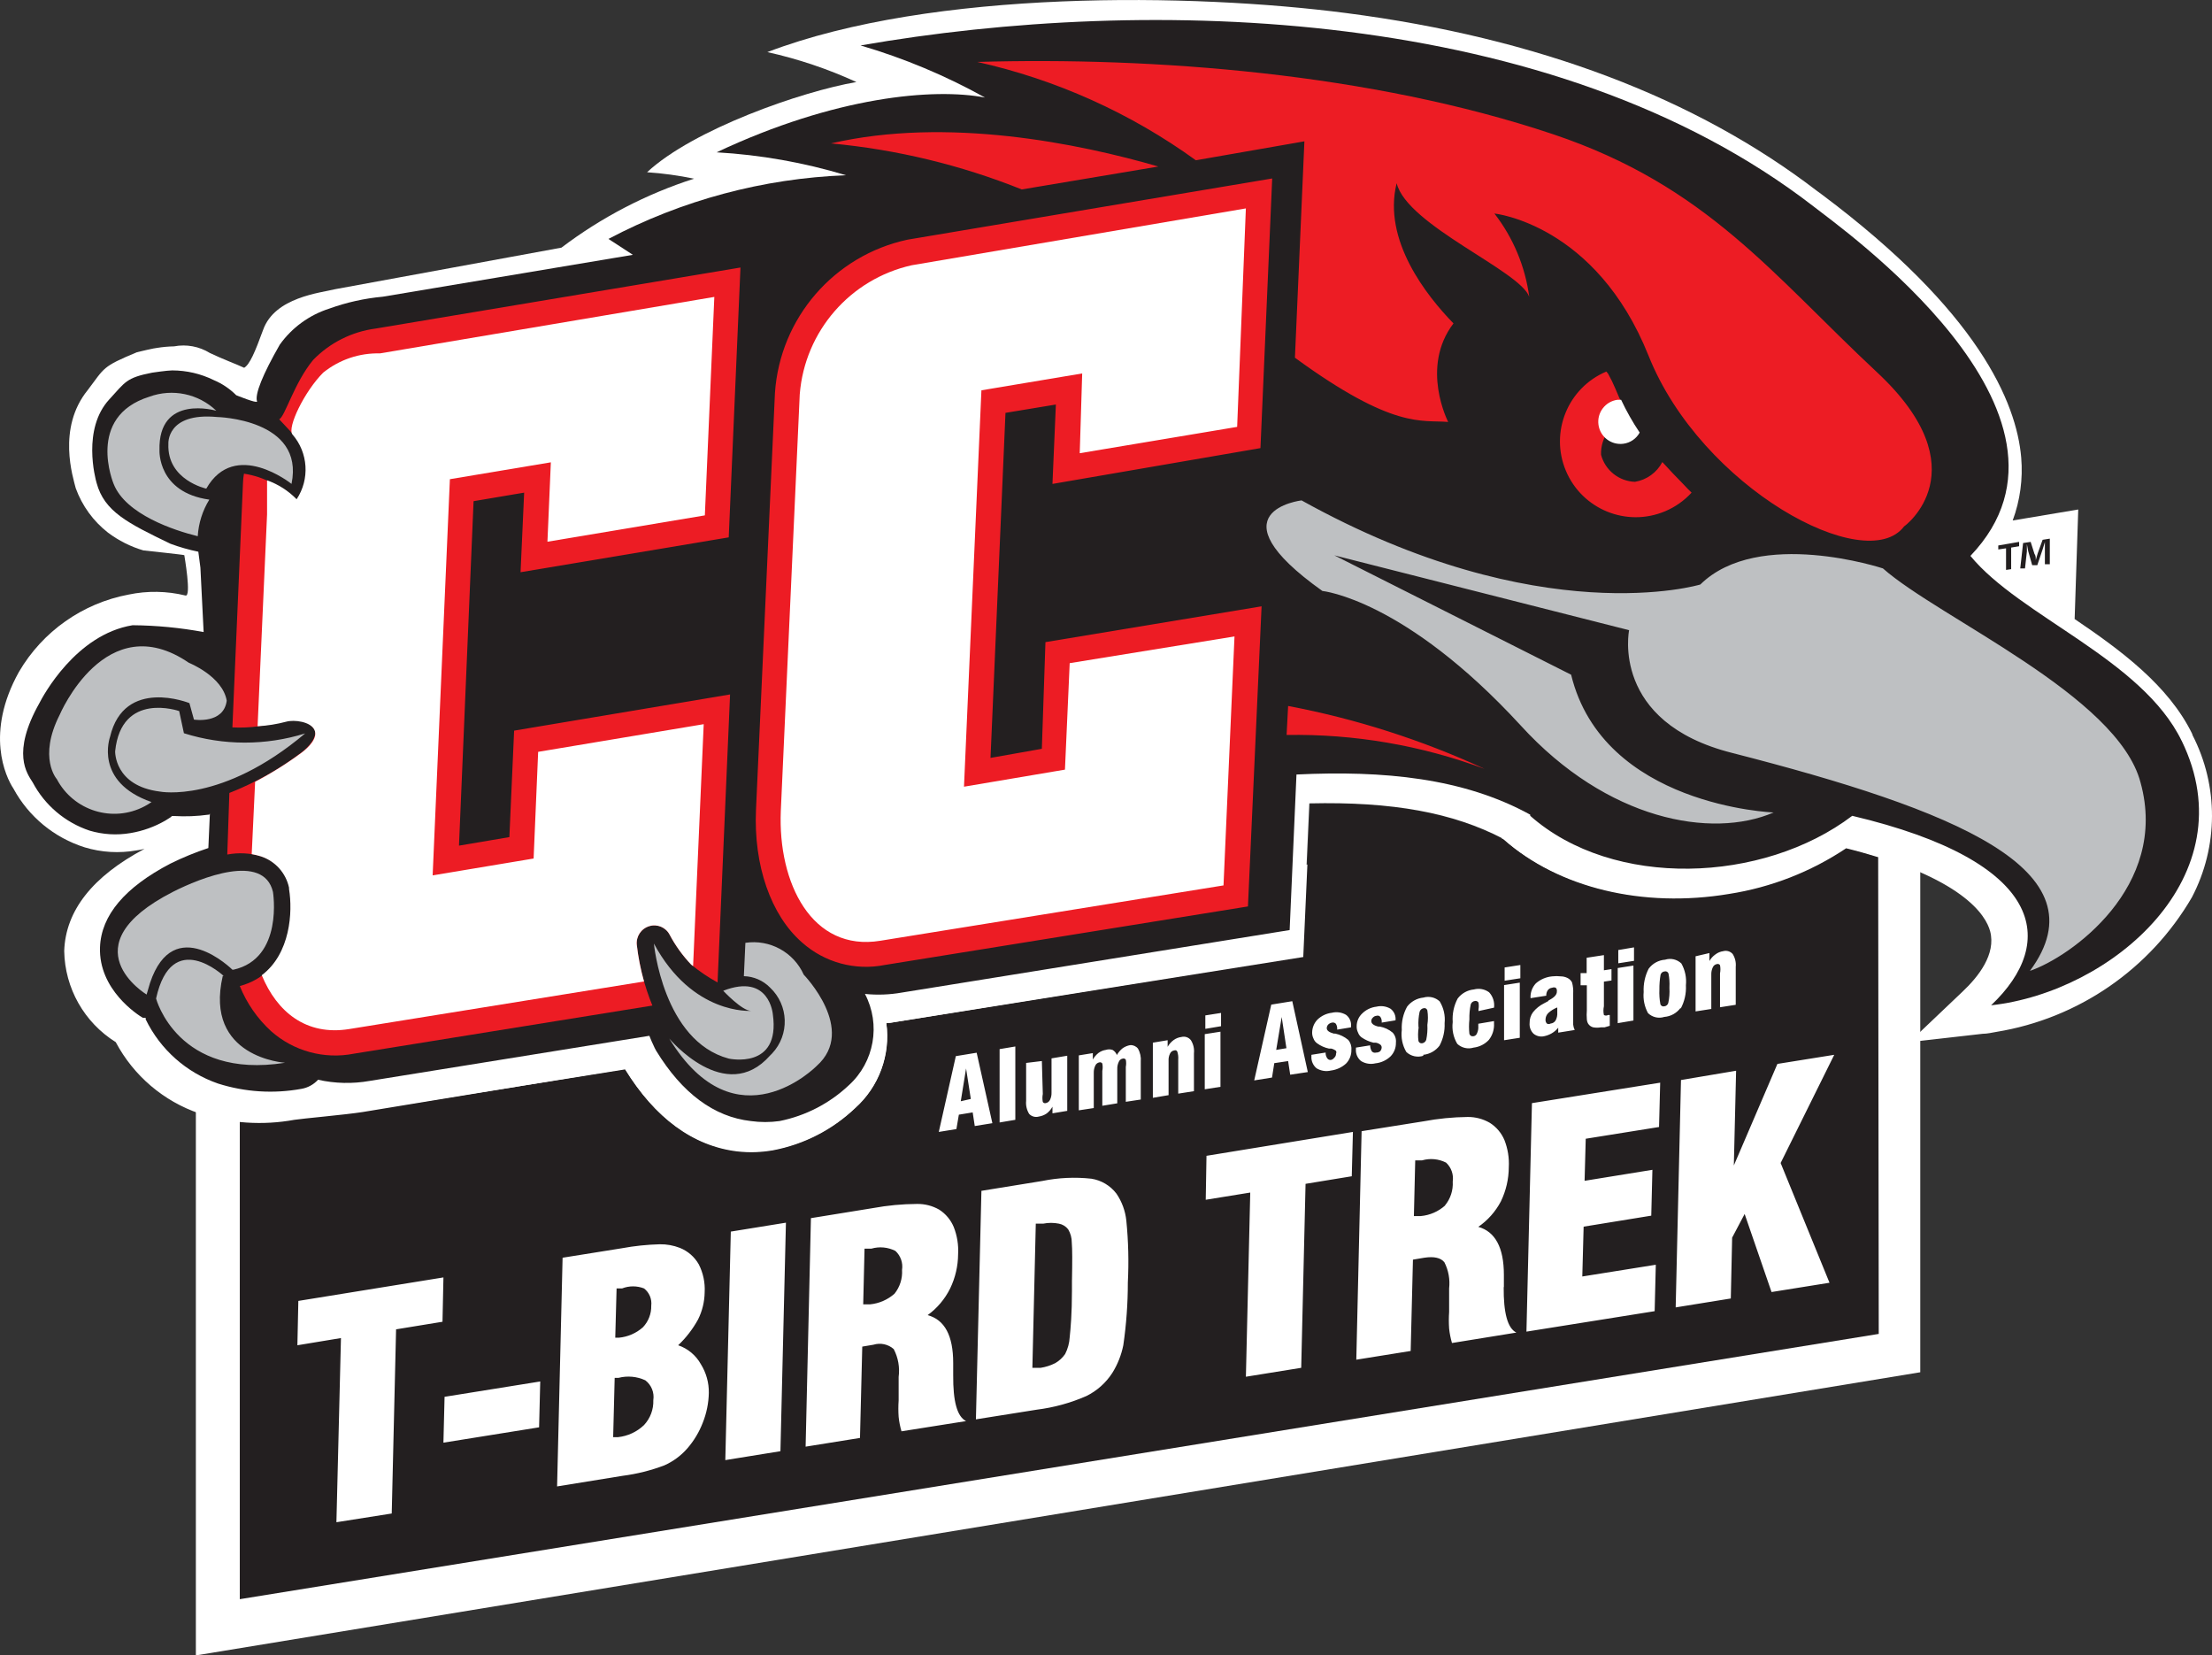
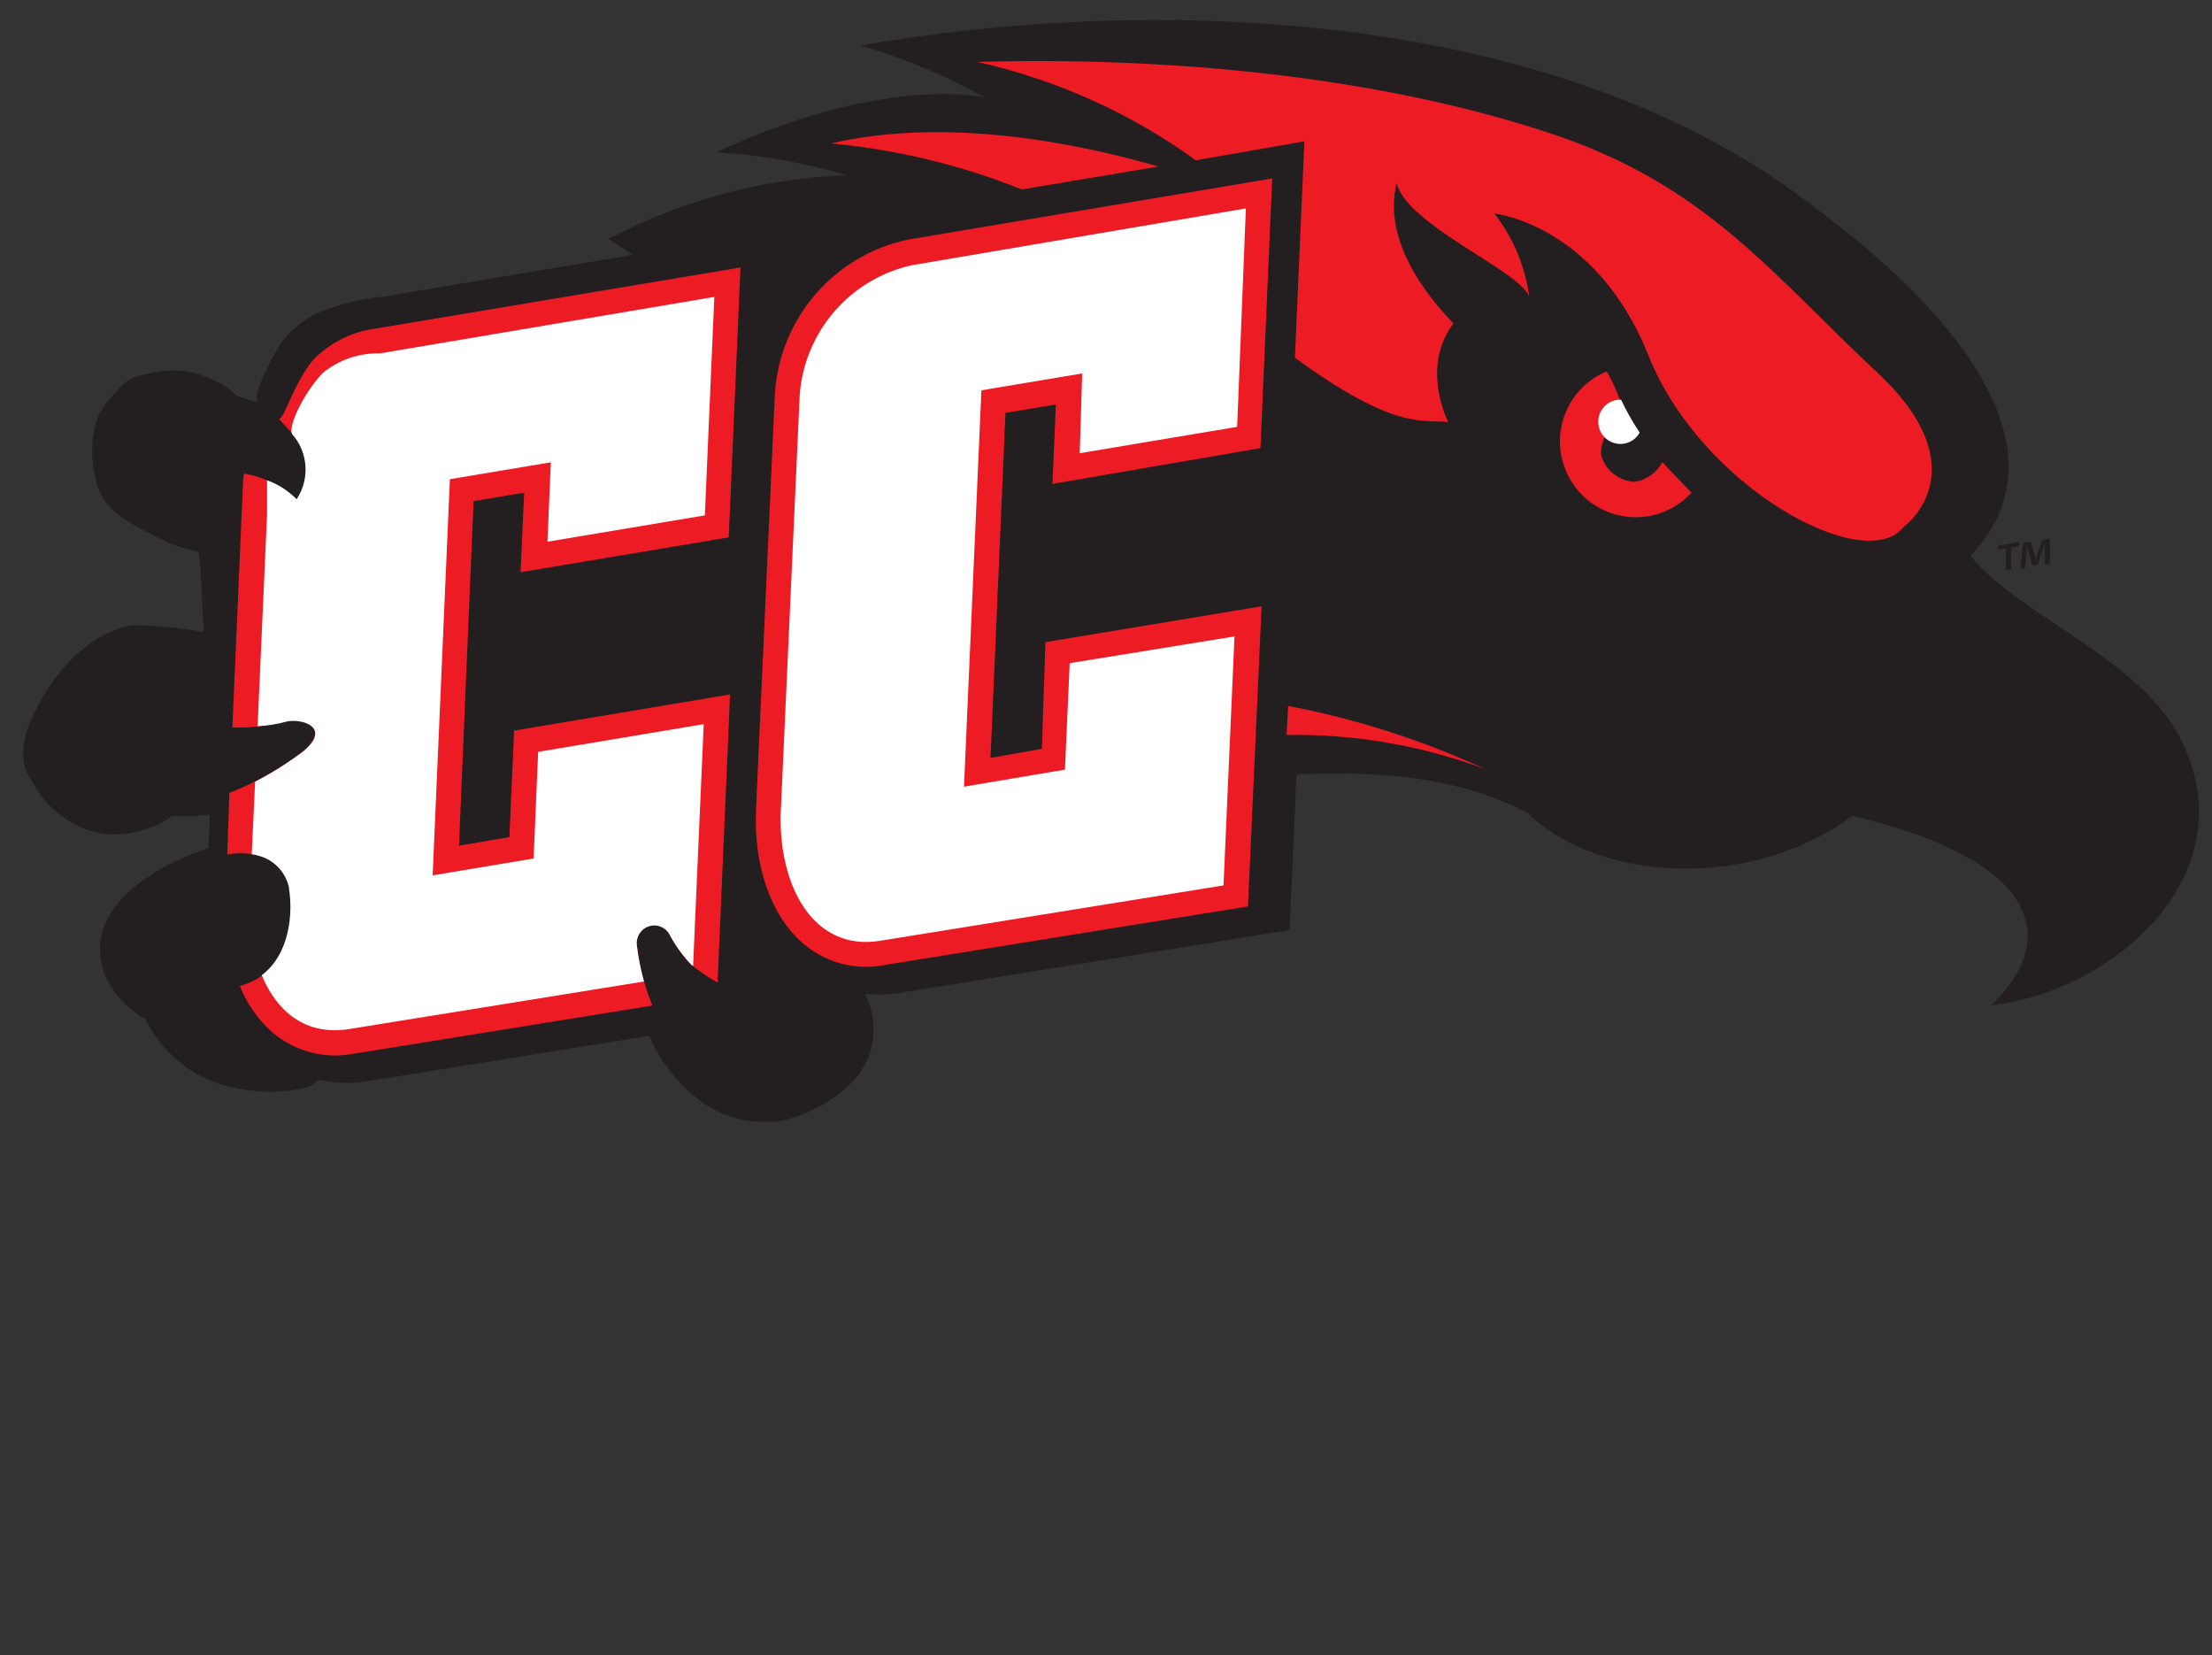
<svg xmlns="http://www.w3.org/2000/svg" id="a" viewBox="0 0 1529.71 1144.5" width="100%" height="100%" preserveAspectRatio="none">
  <rect x="0" y="0" width="1529.71" height="1144.5" fill="#333333" stroke="none" />
-   <polygon points="135.45 755.2 135.45 1144.5 1327.96 948.74 1327.96 540.61 202.57 692.19 135.45 755.2" fill="#fff" data-color-group="0" />
  <g>
-     <path d="M1298.86,592.63c-6.81-2.1-14.15-4.19-22.14-6.16-24.37,16.28-52,27.06-80.96,31.57-59.61,9.96-117.9-4.06-155.89-37.73h0c-34.45-17.95-76.37-26.2-133.88-24.37l-4.72,105.72-282.31,44.93c-1.99,.39-4,.65-6.03,.79,3.03,21.98-5.07,44.03-21.62,58.82-15.72,14.95-35.41,25.04-56.72,29.08-8.13,1.44-16.42,1.7-24.63,.79-30.79-3.67-56.99-23.19-77.68-56.72h0l-181.04,28.82c-11.53,1.83-42.58,4.58-47.16,5.37h0c-12.63,2.15-25.49,2.64-38.25,1.44v330.65l1133.42-183.4-.39-329.6Z" fill="#231f20" data-color-group="1" />
-     <path d="M206.32,899.43l-.66,30.65,30.13-4.98-3.14,127.33,38.25-6.03,3.01-127.33,32.1-5.24,.65-30.65-100.35,16.24Zm575.22-176.85c-1.83,.33-3.57,1.04-5.11,2.1-1.65,1.29-3.03,2.9-4.06,4.72-.56-1.5-1.63-2.75-3.01-3.54-1.49-.49-3.1-.49-4.58,0-1.85,.26-3.61,.98-5.11,2.1-1.6,1.25-2.94,2.81-3.93,4.58v-4.45l-9.69,1.57v37.99l10.35-1.57v-24.37c-.05-1.72,.31-3.43,1.05-4.98,.49-1.15,1.52-1.98,2.75-2.23,.8-.24,1.66,.08,2.1,.79,.34,1.69,.34,3.42,0,5.11v24.1l10.35-1.7v-23.71c-.06-1.72,.3-3.43,1.05-4.98,.45-1.18,1.5-2.03,2.75-2.23,.8-.24,1.66,.08,2.1,.79,.32,1.64,.32,3.33,0,4.98v24.1l10.35-1.57v-26.2c.29-3.14-.39-6.3-1.97-9.04-1.29-1.62-3.3-2.51-5.37-2.36Zm-71.92,12.31v26.2c-.31,3.16,.43,6.34,2.1,9.04,1.71,1.81,4.29,2.52,6.68,1.83,1.92-.29,3.76-1.01,5.37-2.1,1.68-1.26,3.06-2.87,4.06-4.72v4.58l10.22-1.7v-38.12l-10.87,1.83v23.71c.06,1.72-.3,3.43-1.05,4.98-.56,1.16-1.62,1.98-2.88,2.23-.8,.24-1.66-.08-2.1-.79-.36-1.82-.36-3.69,0-5.5l-.65-22.79-10.87,1.31Zm107.42-17.95c-1.94,.23-3.79,.95-5.37,2.1-1.72,1.25-3.15,2.86-4.19,4.72v-4.59l-10.22,1.7v38.12l10.87-1.83v-23.84c-.1-1.72,.26-3.44,1.05-4.98,.53-1.15,1.62-1.94,2.88-2.1,.79-.36,1.72-.02,2.09,.77v.02c.59,1.77,.81,3.64,.66,5.5v23.58l10.87-1.7v-26.2c.33-3.16-.41-6.34-2.1-9.04-1.54-1.98-4.12-2.86-6.55-2.23Zm16.11,36.16l10.87-1.7v-38.12l-10.87,1.7v38.12Zm-61.05,72.18c-4.21-5.55-10.41-9.26-17.29-10.35-11.37-1.25-22.86-.72-34.06,1.57l-42.05,6.81-3.8,157.99,42.05-6.68c11.83-1.48,23.39-4.65,34.32-9.43,7.32-3.6,13.53-9.12,17.95-15.98,3.66-5.87,6.23-12.35,7.6-19.13,2.09-14.36,3.14-28.85,3.14-43.36,.73-14.29,.38-28.6-1.05-42.84-.7-6.67-3.04-13.06-6.81-18.6Zm-30.79,59.74v7.21c0,15.98-.92,26.2-1.57,32.36-.23,4.02-1.3,7.95-3.14,11.53-1.77,2.58-4.1,4.73-6.81,6.29-3.21,1.63-6.66,2.74-10.22,3.28h-5.63l2.36-99.69h5.11c3.59-.72,7.28-.72,10.87,0,2.55,.47,4.84,1.87,6.42,3.93,1.66,2.77,2.52,5.94,2.49,9.17,.39,4.32,.39,13.23,.13,26.33v-.39Zm-434.66,112.4l66.16-10.61,.79-31.7-66.16,10.61-.79,31.7Zm368.77-269.6l-14.41,2.36-11.79,52.4,12.18-1.97,1.7-9.96,9.56-1.57,1.44,9.43,12.18-1.97-10.87-48.73Zm-11,33.54l3.67-22.66,3.28,21.09-6.94,1.57Zm-5.24,189.56c0-3.84,0-6.72,0-8.65h0c0-18.86-5.9-29.87-17.69-33.01,6.62-4.8,11.97-11.14,15.59-18.47,3.57-7.4,5.45-15.5,5.5-23.71,.36-6.39-.67-12.78-3.01-18.73-2.05-4.95-5.57-9.16-10.09-12.05-4.67-2.66-9.96-4.02-15.33-3.93-10.24,.05-20.45,1.02-30.52,2.88l-42.84,6.94-3.67,157.99,37.6-6.03,1.57-63.14,7.73-1.31c4.88-1.5,10.19-.36,14.02,3.01,3.1,5.91,4.29,12.64,3.41,19.26v16.24c-.27,3.79-.27,7.6,0,11.4,.35,3.37,1.01,6.7,1.97,9.96l44.67-7.07c-6.29-3.14-9.04-13.89-8.91-31.57Zm-40.61-56.46c-4.72,4.16-10.63,6.73-16.9,7.34h-4.72l.92-38.51h4.72c5.54-1.61,11.49-1.05,16.64,1.57,3.61,3.34,5.33,8.24,4.58,13.1,.38,5.96-1.49,11.86-5.24,16.51Zm-149.6,35.63c5.48-5.19,10.12-11.2,13.76-17.82,2.93-5.86,4.5-12.31,4.58-18.86,.37-6.67-1.03-13.31-4.06-19.26-2.94-5.18-7.56-9.2-13.1-11.4-4.42-1.72-9.14-2.57-13.89-2.49-8.79,.23-17.55,1.15-26.2,2.75l-41,6.55-3.8,158.12,45.33-7.34c9.85-1.27,19.53-3.69,28.82-7.21,6.07-2.69,11.48-6.67,15.85-11.66,4.59-5.27,8.23-11.3,10.74-17.82,2.62-6.55,4.04-13.52,4.19-20.57,.13-7.03-1.78-13.95-5.5-19.91-3.43-6.17-9.04-10.84-15.72-13.1Zm-42.58-39.3h3.8c4.88-1.91,10.31-1.91,15.2,0,3.64,2.82,5.53,7.35,4.98,11.92,.13,5.54-1.94,10.91-5.76,14.93-4.63,4.12-10.46,6.65-16.64,7.21h-2.49l.92-34.06Zm19,94.45c-4.93,4.72-11.29,7.67-18.08,8.38h-3.28l1.05-41h2.62c6.21-1.6,12.78-1,18.6,1.7,4.21,3.24,6.32,8.51,5.5,13.76,.23,6.35-2.08,12.52-6.42,17.16Zm245.89-259.9v50.7l10.87-1.83v-50.7l-10.87,1.83Zm153.14-25.02l-10.87,1.7v9.3l10.87-1.83v-9.17Zm-342.83,309.16l38.12-6.16,3.8-157.99-38.12,6.16-3.8,157.99Zm554-88.82l88.69-14.15,.79-32.1-50.83,8.12,.92-34.45,46.77-7.6,.79-31.7-46.9,7.6,.79-29.08,50.7-8.12,.79-30.65-88.69,14.15-3.8,157.99Zm63.14-213.27l10.87-1.83v-37.99l-10.87,1.7v38.12Zm-21.48-45.2v10.61h-4.19v8.38h4.32v17.42c-.17,2.01-.17,4.02,0,6.03,.05,1.11,.36,2.19,.92,3.14,.78,1.23,2,2.12,3.41,2.49,1.82,.34,3.68,.34,5.5,0h2.49l3.54-1.05v-7.47h-1.18c-.88,.54-2,.54-2.88,0-.44-1.98-.44-4.04,0-6.03v-17.03l5.24-.79v-7.86l-5.24,.79v-10.48l-11.92,1.83Zm-26.2,29.74l-3.41,1.83c-2.89,1.45-5.44,3.51-7.47,6.03-1.6,2.16-2.43,4.78-2.36,7.47-.26,2.71,.7,5.4,2.62,7.34,2.02,1.72,4.74,2.4,7.34,1.83,1.84-.38,3.61-1.04,5.24-1.97,1.76-1.01,3.32-2.34,4.58-3.93v3.41l11.4-1.83c-.56-1.15-.91-2.39-1.05-3.67v-21.62c.15-2.56-.12-5.12-.79-7.6-.71-1.39-1.86-2.49-3.28-3.14-1.39-.67-2.91-1.03-4.45-1.05-2-.24-4.02-.24-6.03,0-4.17,.39-8.11,2.09-11.27,4.85-2.57,2.76-3.9,6.45-3.67,10.22l10.87-1.7h0c-.07-1.35,.3-2.68,1.05-3.8,.72-.96,1.82-1.58,3.01-1.7,.79-.34,1.69-.34,2.49,0,.62,.62,.91,1.49,.79,2.36,.13,2.49-1.83,4.45-6.03,6.55l.39,.13Zm5.89,8.12c.14,1.91-.27,3.82-1.18,5.5-.74,1.2-2,1.97-3.41,2.1-.81,.47-1.81,.47-2.62,0-.67-.75-1-1.75-.92-2.75,.01-1.73,.72-3.38,1.97-4.58,1.8-1.63,3.89-2.92,6.16-3.8v3.54Zm53.06-45.06l-10.87,1.83v9.17l10.87-1.7v-9.3Zm42.58,6.16v38.12l10.87-1.7v-23.84c-.05-1.72,.31-3.43,1.05-4.98,.52-1.18,1.6-2.02,2.88-2.23,.8-.24,1.66,.08,2.1,.79,.37,1.86,.37,3.77,0,5.63v23.45l10.87-1.7v-26.2c.31-3.12-.43-6.25-2.1-8.91-1.62-1.86-4.17-2.62-6.55-1.97-1.95,.28-3.8,1.04-5.37,2.23-1.72,1.2-3.15,2.77-4.19,4.58v-5.5l-9.56,2.23Zm-10.35,36.29c2.7-4.97,3.97-10.59,3.67-16.24,.53-5.23-.56-10.49-3.14-15.07-2.99-2.88-7.31-3.89-11.27-2.62-4.54,.32-8.71,2.62-11.4,6.29-2.52,4.98-3.69,10.54-3.41,16.11-.47,5.04,.58,10.1,3.01,14.54,2.99,2.88,7.31,3.89,11.27,2.62,4.49-.35,8.61-2.65,11.27-6.29v.66Zm-7.73-14.28c.2,3.43-.06,6.86-.79,10.22-.33,1.29-1.43,2.23-2.75,2.36-1.18,.33-2.41-.36-2.74-1.55v-.03c-.59-3.28-.81-6.62-.66-9.96-.04-3.42,.22-6.84,.79-10.22,.33-1.29,1.43-2.23,2.75-2.36,1.16-.34,2.38,.3,2.75,1.44,.6,3.11,.82,6.27,.65,9.43v.66Zm74.67,52.4l-30.13,70.22,1.57-65.5-38.12,6.42-3.67,157.2,38.12-6.16,.92-42.05,8.65-16.38,18.6,53.97,40.09-6.42-33.8-82.79,37.07-74.8-39.3,6.29Zm-188.64-57.51l10.87-1.7v-9.17l-10.87,1.7v9.17Zm-119.6,54.63c-1.1,.4-2.33,.03-3.01-.92-.85-1.18-1.27-2.61-1.18-4.06l-9.83,1.57v.92c-.24,3.2,1.08,6.32,3.54,8.38,2.98,1.83,6.56,2.4,9.96,1.57,3.91-.5,7.57-2.19,10.48-4.85,2.47-2.56,3.79-6.01,3.67-9.56,.2-2.48-.6-4.93-2.23-6.81-2.57-2.14-5.63-3.63-8.91-4.32h-1.05c-3.28-.92-4.85-2.1-4.85-3.8,.03-.93,.41-1.82,1.05-2.49,.72-.69,1.64-1.15,2.62-1.31,.95-.22,1.95,.08,2.62,.79,.75,1.21,1.07,2.64,.92,4.06l9.56-1.57v-.65c.35-3.08-.94-6.12-3.41-7.99-2.96-1.75-6.49-2.27-9.83-1.44-3.74,.44-7.24,2.1-9.96,4.72-2.31,2.4-3.62,5.58-3.67,8.91-.03,1.45,.29,2.89,.92,4.19,.48,1.32,1.35,2.46,2.49,3.28,2.46,1.8,5.27,3.05,8.25,3.67h1.57c1.19,.27,2.31,.81,3.28,1.57,.3,.62,.3,1.35,0,1.97,.03,.98-.35,1.93-1.05,2.62-.5,.7-1.18,1.24-1.96,1.57Zm30.79-4.98c-1.07,.35-2.25,.04-3.01-.79-.77-1.26-1.18-2.71-1.18-4.19l-9.83,1.57v.92c-.29,3.21,1.04,6.35,3.54,8.38,2.98,1.83,6.56,2.4,9.96,1.57,3.93-.41,7.62-2.11,10.48-4.85,2.44-2.53,3.76-5.92,3.67-9.43,.28-2.53-.53-5.05-2.23-6.94-2.56-2.15-5.63-3.59-8.91-4.19h-1.05c-3.28-.79-4.85-2.1-4.85-3.8,.01-.9,.39-1.75,1.05-2.36,.67-.76,1.61-1.23,2.62-1.31,.95-.32,2,0,2.62,.79,.77,1.16,1.09,2.55,.92,3.93l9.56-1.57h0c.33-3.07-.96-6.1-3.41-7.99-2.96-1.75-6.49-2.27-9.83-1.44-3.71,.42-7.17,2.09-9.83,4.72-2.46,2.31-3.83,5.54-3.8,8.91-.04,1.45,.27,2.89,.92,4.19,.47,1.36,1.34,2.54,2.49,3.41,2.5,1.72,5.3,2.96,8.25,3.67h1.7c1.15,.21,2.23,.71,3.14,1.44,.54,.51,.83,1.23,.79,1.97-.06,.99-.48,1.92-1.18,2.62-.77,.52-1.69,.8-2.62,.79Zm-117.9,101.79l30.79-4.98-3.01,127.33,38.25-6.16,3.01-127.2,31.96-5.24,.79-30.65-101.26,16.51-.52,30.39Zm206.19,60.39v-8.52h0c0-18.86-6.03-29.87-17.69-33.14,6.54-4.51,11.88-10.53,15.59-17.55,3.58-7.39,5.46-15.5,5.5-23.71,.35-6.39-.68-12.78-3.01-18.73-2.07-4.91-5.59-9.07-10.09-11.92-4.65-2.7-9.95-4.11-15.33-4.06-10.24,.11-20.46,1.12-30.52,3.01l-42.84,6.81-3.67,157.99,37.6-6.03,1.57-63.14,7.73-1.31c6.81-1.05,11.53,0,14.02,3.14,2.84,5.58,3.98,11.86,3.27,18.08v16.24c-.27,3.84-.27,7.69,0,11.53,.36,3.37,1.02,6.7,1.97,9.96l44.54-7.21c-6.16-3.01-8.91-13.75-8.78-31.44h.13Zm-40.61-56.46c-4.69,4.21-10.62,6.79-16.9,7.34h-4.72l.92-38.51h4.72c5.54-1.61,11.49-1.05,16.64,1.57,3.59,3.35,5.3,8.25,4.58,13.1,.37,5.98-1.55,11.89-5.37,16.51h.13Zm-108.6-99.82l1.44,9.43,12.18-1.83-10.74-48.99-14.54,2.36-11.79,52.4,12.31-1.97,1.57-9.96,9.56-1.44Zm-4.45-30.52l3.28,21.62-7.07,1.18,3.8-22.79Zm97.86,26.2c4.46-.45,8.54-2.73,11.27-6.29,2.56-4.78,3.78-10.17,3.54-15.59,.56-5.26-.64-10.56-3.41-15.07-3.03-2.81-7.31-3.8-11.27-2.62-4.46,.45-8.54,2.73-11.27,6.29-2.7,4.92-3.97,10.51-3.67,16.11-.67,5.27,.44,10.62,3.14,15.2,3.15,2.97,7.68,3.98,11.79,2.62l-.13-.66Zm-3.28-19.52c-.19-3.43,.08-6.86,.79-10.22,.37-1.28,1.44-2.25,2.75-2.49,1.11-.32,2.27,.33,2.59,1.44,.01,.04,.02,.08,.03,.13,.52,3.3,.52,6.66,0,9.96,.2,3.47-.07,6.95-.79,10.35-.41,1.23-1.47,2.14-2.75,2.36-1.15,.25-2.3-.44-2.62-1.57-.4-3.09-.35-6.22,.13-9.3l-.13-.66Zm59.21,9.43l10.87-1.7v-38.12l-10.87,1.7v38.12Zm-6.94-22.53h0c.5-3.87-.75-7.76-3.41-10.61-3.01-2.21-6.87-2.93-10.48-1.97-4.47,.42-8.56,2.7-11.27,6.29-2.64,4.99-3.82,10.62-3.41,16.24-.67,5.23,.44,10.54,3.14,15.07,3.01,2.83,7.31,3.83,11.27,2.62,4.06-.47,7.83-2.37,10.61-5.37,2.53-3.24,3.78-7.29,3.54-11.4v-1.57l-10.87,1.83c-.05,.3-.05,.61,0,.92v.79c.13,1.71-.18,3.43-.92,4.98-.39,1.07-1.35,1.83-2.49,1.97-1.22,.25-2.43-.5-2.75-1.7-.35-3.31-.35-6.65,0-9.96-.1-3.47,.21-6.95,.92-10.35,.39-1.25,1.46-2.17,2.75-2.36,1.01-.27,2.08,.16,2.62,1.05,.29,1.56,.29,3.16,0,4.72v1.18l10.74-2.36Zm482.87-189.16c-16.38-33.67-49.78-58.16-81.35-79.52l2.49-75.72-45.33,7.6c5.13-13.89,7.15-28.74,5.89-43.49-3.28-38.25-29.74-101-137.94-181.96l-3.41-2.49c-83.32-63.93-192.83-105.72-325.41-122.88-105.72-13.76-285.97-16.64-400.34,26.99,21.2,4.7,41.84,11.63,61.57,20.7-37.6,6.42-112.79,32.62-144.76,62.36,10.92,.74,21.77,2.23,32.49,4.45-33.04,10.6-64.05,26.72-91.7,47.68l-156.28,28.69c-10.48,2.62-41.92,5.5-50.04,28.17-5.63,15.46-9.3,23.97-13.1,26.2-5.63-2.62-14.67-5.9-23.71-10.22-7.39-4.57-16.22-6.21-24.76-4.59-3.91,.08-7.8,.43-11.66,1.05-1.44,0-13.1,2.75-14.02,3.01-24.24,10.09-22.14,10.48-34.06,26.2-21.35,26.33-10.09,60.52-8.25,67.86,4.4,12.1,12.12,22.73,22.27,30.65,7.37,5.53,15.66,9.7,24.5,12.31,0,0,28.3,3.01,28.3,3.28s5.11,29.08,.79,27.9c-12.89-3.14-26.31-3.37-39.3-.65-31.83,5.98-59.51,25.48-75.85,53.45-23.58,42.31-9.17,72.57-3.8,80.7,10.53,19.41,28.19,33.97,49.26,40.61,11.63,3.53,23.93,4.24,35.89,2.1,1.85-.24,3.69-.59,5.5-1.05-35.89,19-54.63,42.71-55.54,70.61,.42,25.69,13.83,49.41,35.63,63.01,12.35,23.25,33.1,40.92,58.03,49.39,21.14,6.83,43.64,8.31,65.5,4.32h0c4.59-.79,35.63-3.54,47.16-5.37l181.57-29.87h0c20.83,34.06,47.03,53.06,77.81,56.72,8.2,.92,16.5,.65,24.63-.79,21.31-4.04,41.01-14.14,56.72-29.08,16.37-14.73,24.41-36.6,21.48-58.43,2.02-.13,4.04-.4,6.03-.79l281.78-45.46,4.72-105.72c57.51-1.31,99.43,6.42,133.88,24.37h0c38.12,33.67,96.29,47.68,155.89,37.73,28.96-4.51,56.59-15.29,80.96-31.57,81.74,20.57,97.2,47.16,100.08,57.9,4.19,15.85-8.12,31.44-19.13,41.79l-36.68,34.85,50.7-5.76c3.14,0,6.29-.79,9.43-1.31,56.69-9.26,106.28-43.37,135.19-93.01,18.42-35.12,18.56-77.02,.39-112.27l-.13-.66Z" fill="#fff" data-color-group="0" />
    <path d="M1508.72,512.19c-27.38-56.46-111.87-86.07-146.07-127.86,93.93-98.25-91.7-228.2-108.6-241.7C1074.19,3.65,793.98-3.3,595.13,31.42c29.94,8.78,58.8,20.86,86.07,36.03-35.37-6.81-103.62-.79-185.63,37.86,30.35,1.73,60.38,7.05,89.47,15.85-57.36,2.19-113.5,17.23-164.27,44.02l16.9,11-172.92,28.95c-12.66,1.16-25.12,3.93-37.07,8.25-13.78,4.4-25.77,13.13-34.19,24.89-11.79,20.57-17.42,34.45-15.72,39.3,0,1.57-14.41-4.32-14.41-4.32-4.46-4.48-9.76-8.04-15.59-10.48-8.93-4.38-18.74-6.66-28.69-6.68-3.41,0-13.89,1.57-13.89,1.57-18.08,3.54-18.47,6.42-29.61,18.47-18.86,20.44-9.69,54.63-8.78,57.77,5.37,19.78,21.48,27.77,51.09,42.05,6.27,2.32,12.71,4.16,19.26,5.5l1.44,11,2.23,44.54c-16.21-3-32.64-4.58-49.13-4.72-39.3,6.42-61.96,48.99-64.45,53.84-19.52,34.72-8.52,48.6-4.59,54.89,8.34,15.73,22.41,27.64,39.3,33.27,9.18,2.73,18.86,3.32,28.3,1.7,8.49-1.42,16.65-4.35,24.1-8.65l3.54-2.23,1.05-.92h1.44c7.91,.47,15.86,.17,23.71-.92,1.7,0,0,0,1.05-.65l-1.05,23.71c-8.97,2.97-17.73,6.56-26.2,10.74-31.44,16.38-47.95,35.76-48.73,57.9-1.05,29.34,26.2,46.77,29.61,48.73h1.97v1.05c10.12,20.86,28.12,36.84,50.04,44.41,18.62,5.92,38.42,7.18,57.64,3.67h0c4.44-.75,8.49-2.97,11.53-6.29,11.75,2.63,23.91,2.9,35.76,.79l193.36-31.18c.79,2.23,2.1,4.98,3.67,8.38l1.05,1.97c17.95,29.34,39.96,45.72,65.5,48.6,6.56,.91,13.22,.91,19.78,0,17.99-3.6,34.6-12.18,47.95-24.76,17.66-16.06,22.24-42.01,11.14-63.14,8.47,.87,17.03,.56,25.41-.92l268.29-43.23,4.72-107.55c60.26-2.88,115.41,2.36,161.65,27.77v.79c57.38,50.7,161,46.77,222.7,0,133.36,31.57,142.27,87.25,96.02,131,83.45-9.17,177.51-89.21,131.79-182.88Zm-107.03-131v-4.98h0l.92,4.85,2.75,9.69h3.54l3.54-10.48,1.7-5.5h0v15.33h3.41v-17.69l-4.98,.79-3.41,9.43-1.31,4.59h0c0-1.7,0-3.01-.92-4.32l-2.62-8.25-5.24,.79-1.96,17.55h3.28l1.31-11.79Zm-10.87,12.31v-14.93l5.5-.92v-3.01l-14.41,2.49v2.75l5.37-.79v14.93l3.54-.52Z" fill="#231f20" data-color-group="1" />
    <path d="M889.75,508.13c46.69-.79,93.12,7.17,136.9,23.45-43.33-20.01-88.95-34.61-135.85-43.49l-1.05,20.04Zm-385.8-136.63l8.12-186.54-252.18,42.18c-16.5,2.14-31.78,9.81-43.36,21.75-13.1,15.85-19.52,39.3-23.45,41,11.92,13.1,31.57,29.08,11.92,57.38-9.38-10.67-22.23-17.68-36.29-19.78-.37,2.03-.59,4.09-.66,6.16l-7.34,169.25c12.35,.64,24.72-1.09,36.42-5.11,7.44-2.45,15.62,.13,20.31,6.42,2.49,5.24-4.19,12.45-8.91,15.98-15.28,11.58-32.07,21.02-49.91,28.03l-1.44,42.58c7.89-1.5,16.03-1.05,23.71,1.31,9.84,3.26,17.22,11.48,19.39,21.62v.92c3.28,19.39,0,57.9-34.45,67.07,4.79,11.88,12.17,22.53,21.62,31.18,15.6,13.85,36.78,19.62,57.25,15.59l206.46-33.27c-5.47-13.37-9.08-27.43-10.74-41.79-.69-5.89,2.96-11.42,8.65-13.1,5.48-1.66,11.37,.82,14.02,5.9,4,7.55,9.03,14.52,14.93,20.7,5.67,4.66,11.77,8.79,18.21,12.31l8.65-199.12-149.34,25.02-3.28,73.62-34.85,5.9,10.09-238.16,34.98-5.9-2.49,55.02,143.97-24.1ZM801.06,115.13c-55.15-15.98-146.07-34.58-226.37-15.98,45.28,4.2,89.71,14.92,131.92,31.83l94.45-15.85Zm497.02,142.27c-72.31-67.47-117.77-128.9-223.88-164.54-126.28-42.31-276.67-53.58-398.37-50.04,54.49,12.16,105.92,35.3,151.17,67.99l75.06-13.1-6.55,149.6c68.38,49.91,87.77,42.84,105.98,44.41,0,0-19.52-37.73,3.67-68.12-18.6-19.13-49.13-57.51-39.3-96.94,7.21,29.21,85.67,60.65,91.7,78.6-2.79-21.01-11.1-40.9-24.1-57.64,0,0,70.22,7.21,106.63,98.38,36.42,91.18,150.39,152.88,176.72,117.9,0,.26,53.58-39.04-18.73-106.5Zm-426.41,52.4l8.12-186.41-252.18,42.31c-50.78,10.92-88.19,54.16-91.7,105.98l-13.1,288.2c-1.7,38.38,10.22,72.84,31.83,91.7,15.54,13.86,36.69,19.64,57.12,15.59l251.26-40.48,9.43-207.5-149.47,24.76-2.49,73.75-35.5,6.29,10.35-238.55,34.85-5.76-2.36,54.89,143.84-24.76Zm277.98,9.56c-3.81,7.32-10.85,12.42-19,13.76-11.09-.39-20.62-8-23.45-18.73-.42-12.18,7.62-23.04,19.39-26.2h0c-3.59-6.24-6.74-12.72-9.43-19.39-1.49-3.59-3.2-7.09-5.11-10.48l-1.18-1.44c-26.67,11.23-39.2,41.95-27.97,68.62,11.23,26.67,41.95,39.2,68.62,27.97,6.96-2.93,13.2-7.32,18.3-12.88-1.83-1.7-3.67-3.67-5.63-5.76-4.98-5.11-9.83-10.09-14.54-15.33v-.13Z" fill="#ed1c24" data-color-group="2" />
    <path d="M553.07,272.46l-13.1,288.2c-2.1,49.91,21.48,97.6,68.91,89.74l237.24-38.25,7.6-172.13-113.97,18.47-3.28,73.62-69.82,11.79,12.05-274.05,69.69-11.66-1.7,55.15,108.86-18.21,6.03-151.04-231.08,39.3c-42.55,9.51-73.93,45.63-77.42,89.08Zm-329.47-14.93c-13.1,13.1-25.15,38.12-21.35,42.84,10.92,12.59,12.1,30.92,2.88,44.8-5.72-5.87-12.71-10.35-20.44-13.1v23.58l-6.55,146.46c6.68-.37,13.31-1.42,19.78-3.14,5.63-1.57,16.9,0,19.52,5.63,2.62,5.63-4.06,12.18-8.78,15.72-10.2,7.55-20.98,14.3-32.23,20.17l-2.36,50.04c2.17,.38,4.32,.91,6.42,1.57,9.84,3.26,17.22,11.48,19.39,21.62v.92c2.62,15.98,.92,44.67-18.86,59.61,10.48,25.41,30.79,42.05,60.52,37.2l203.84-32.88c-2.33-8.24-4-16.65-4.98-25.15-.69-5.89,2.96-11.42,8.65-13.1,5.48-1.66,11.37,.82,14.02,5.9,4,7.55,9.03,14.52,14.93,20.7l1.31,1.05,7.34-167.29-114.49,19.13-3.14,73.75-69.82,11.66,11.92-273.92,69.82-11.66-2.36,54.89,108.86-18.21,6.55-151.04-231.22,39.04c-14.21-.36-28.09,4.33-39.17,13.23Zm897.48,18.86h-2.49c-8.39,1.12-14.29,8.83-13.17,17.23,1.12,8.39,8.83,14.29,17.23,13.17h0c4.77-.63,8.96-3.5,11.27-7.73-4.86-7.21-9.15-14.79-12.84-22.66Z" fill="#fff" data-color-group="0" />
-     <path d="M76.1,509.44c9.83-41.53,54.89-23.32,54.89-23.32l3.14,11.4s20.57,3.28,22.66-13.1c-2.88-16.9-26.2-26.2-26.2-26.2-57.51-39.3-89.34,36.03-89.34,36.03-15.07,29.74-1.96,44.41-1.96,44.41,11.58,21.95,38.76,30.36,60.71,18.78,1.66-.87,3.26-1.85,4.79-2.92-40.09-13.89-28.69-45.06-28.69-45.06Zm78.6,165.32s-35.89-33.67-46.77,15.59c0,0,14.8,56.2,89.21,44.41,0,0-56.2-3.41-43.1-60h.65Zm6.68-4.32c34.98-7.73,27.38-53.84,27.38-53.84-6.55-27.25-50.04-9.69-69.17,0-73.49,37.6-18.21,71-18.21,71l2.36-7.99c16.51-49.26,56.99-9.17,56.99-9.17h.65Zm-24.63-299.73c.55-8.96,3.29-17.64,7.99-25.28-35.89-4.98-34.45-34.06-34.45-34.06-1.05-39.3,39.3-27.38,39.3-27.38-12.35-11.81-30.33-15.57-46.37-9.69-44.15,13.89-24.63,60.26-24.63,60.26,8.25,21.09,42.05,32.23,58.16,36.16Zm378.72,281.13l-1.05,23.06c6.82,.17,13.31,2.99,18.08,7.86,12.99,12.17,13.65,32.56,1.48,45.55-.48,.51-.97,1-1.48,1.48-30.79,34.85-69.69-11.79-69.69-11.79,46.24,75.59,101.92,19,101.92,19,28.17-25.02-8.91-63.14-8.91-63.14-6.98-15.56-23.48-24.56-40.35-22.01ZM116.45,306.91c-1.05,25.02,26.2,30.92,26.2,30.92,19.78-34.72,58.95-3.28,58.95-3.28,9.3-44.93-51.48-46.24-51.48-46.24-35.24-3.28-33.67,18.6-33.67,18.6Zm387.5,424.97s35.89,7.99,30.52-30.52c0,0-2.23-28.82-34.32-16.38,0,0,13.1,14.02,19.26,13.89,0,0-40.48,3.14-67.2-46.51,0,0,6.29,67.33,51.75,79.52ZM127.19,506.95l-3.28-15.33s-39.96-14.02-44.28,27.77c0,0-.79,23.97,31.05,27.9,0,0,42.71,8.38,100.35-40.22-27.31,8.51-56.56,8.47-83.84-.13Zm1353.1,34.06c-15.72-60.13-139.12-113.58-178.16-148.03,0,0-86.07-28.43-126.28,11.14,0,0-110.7,33.54-275.76-58.16,0,0-63.14,7.47,14.41,62.62,0,0,56.85,5.63,137.16,93.01,59.74,65.5,131.92,78.6,174.89,60.13,0,0-117.9-4.32-140.04-95.24l-163.75-82.53,203.84,51.75s-13.1,63.67,71.4,84.89c153.4,39.3,257.55,80.7,205.8,150.65,28.03-9.56,96.42-58.03,76.5-130.21Z" fill="#bec0c2" data-color-group="3" />
  </g>
</svg>